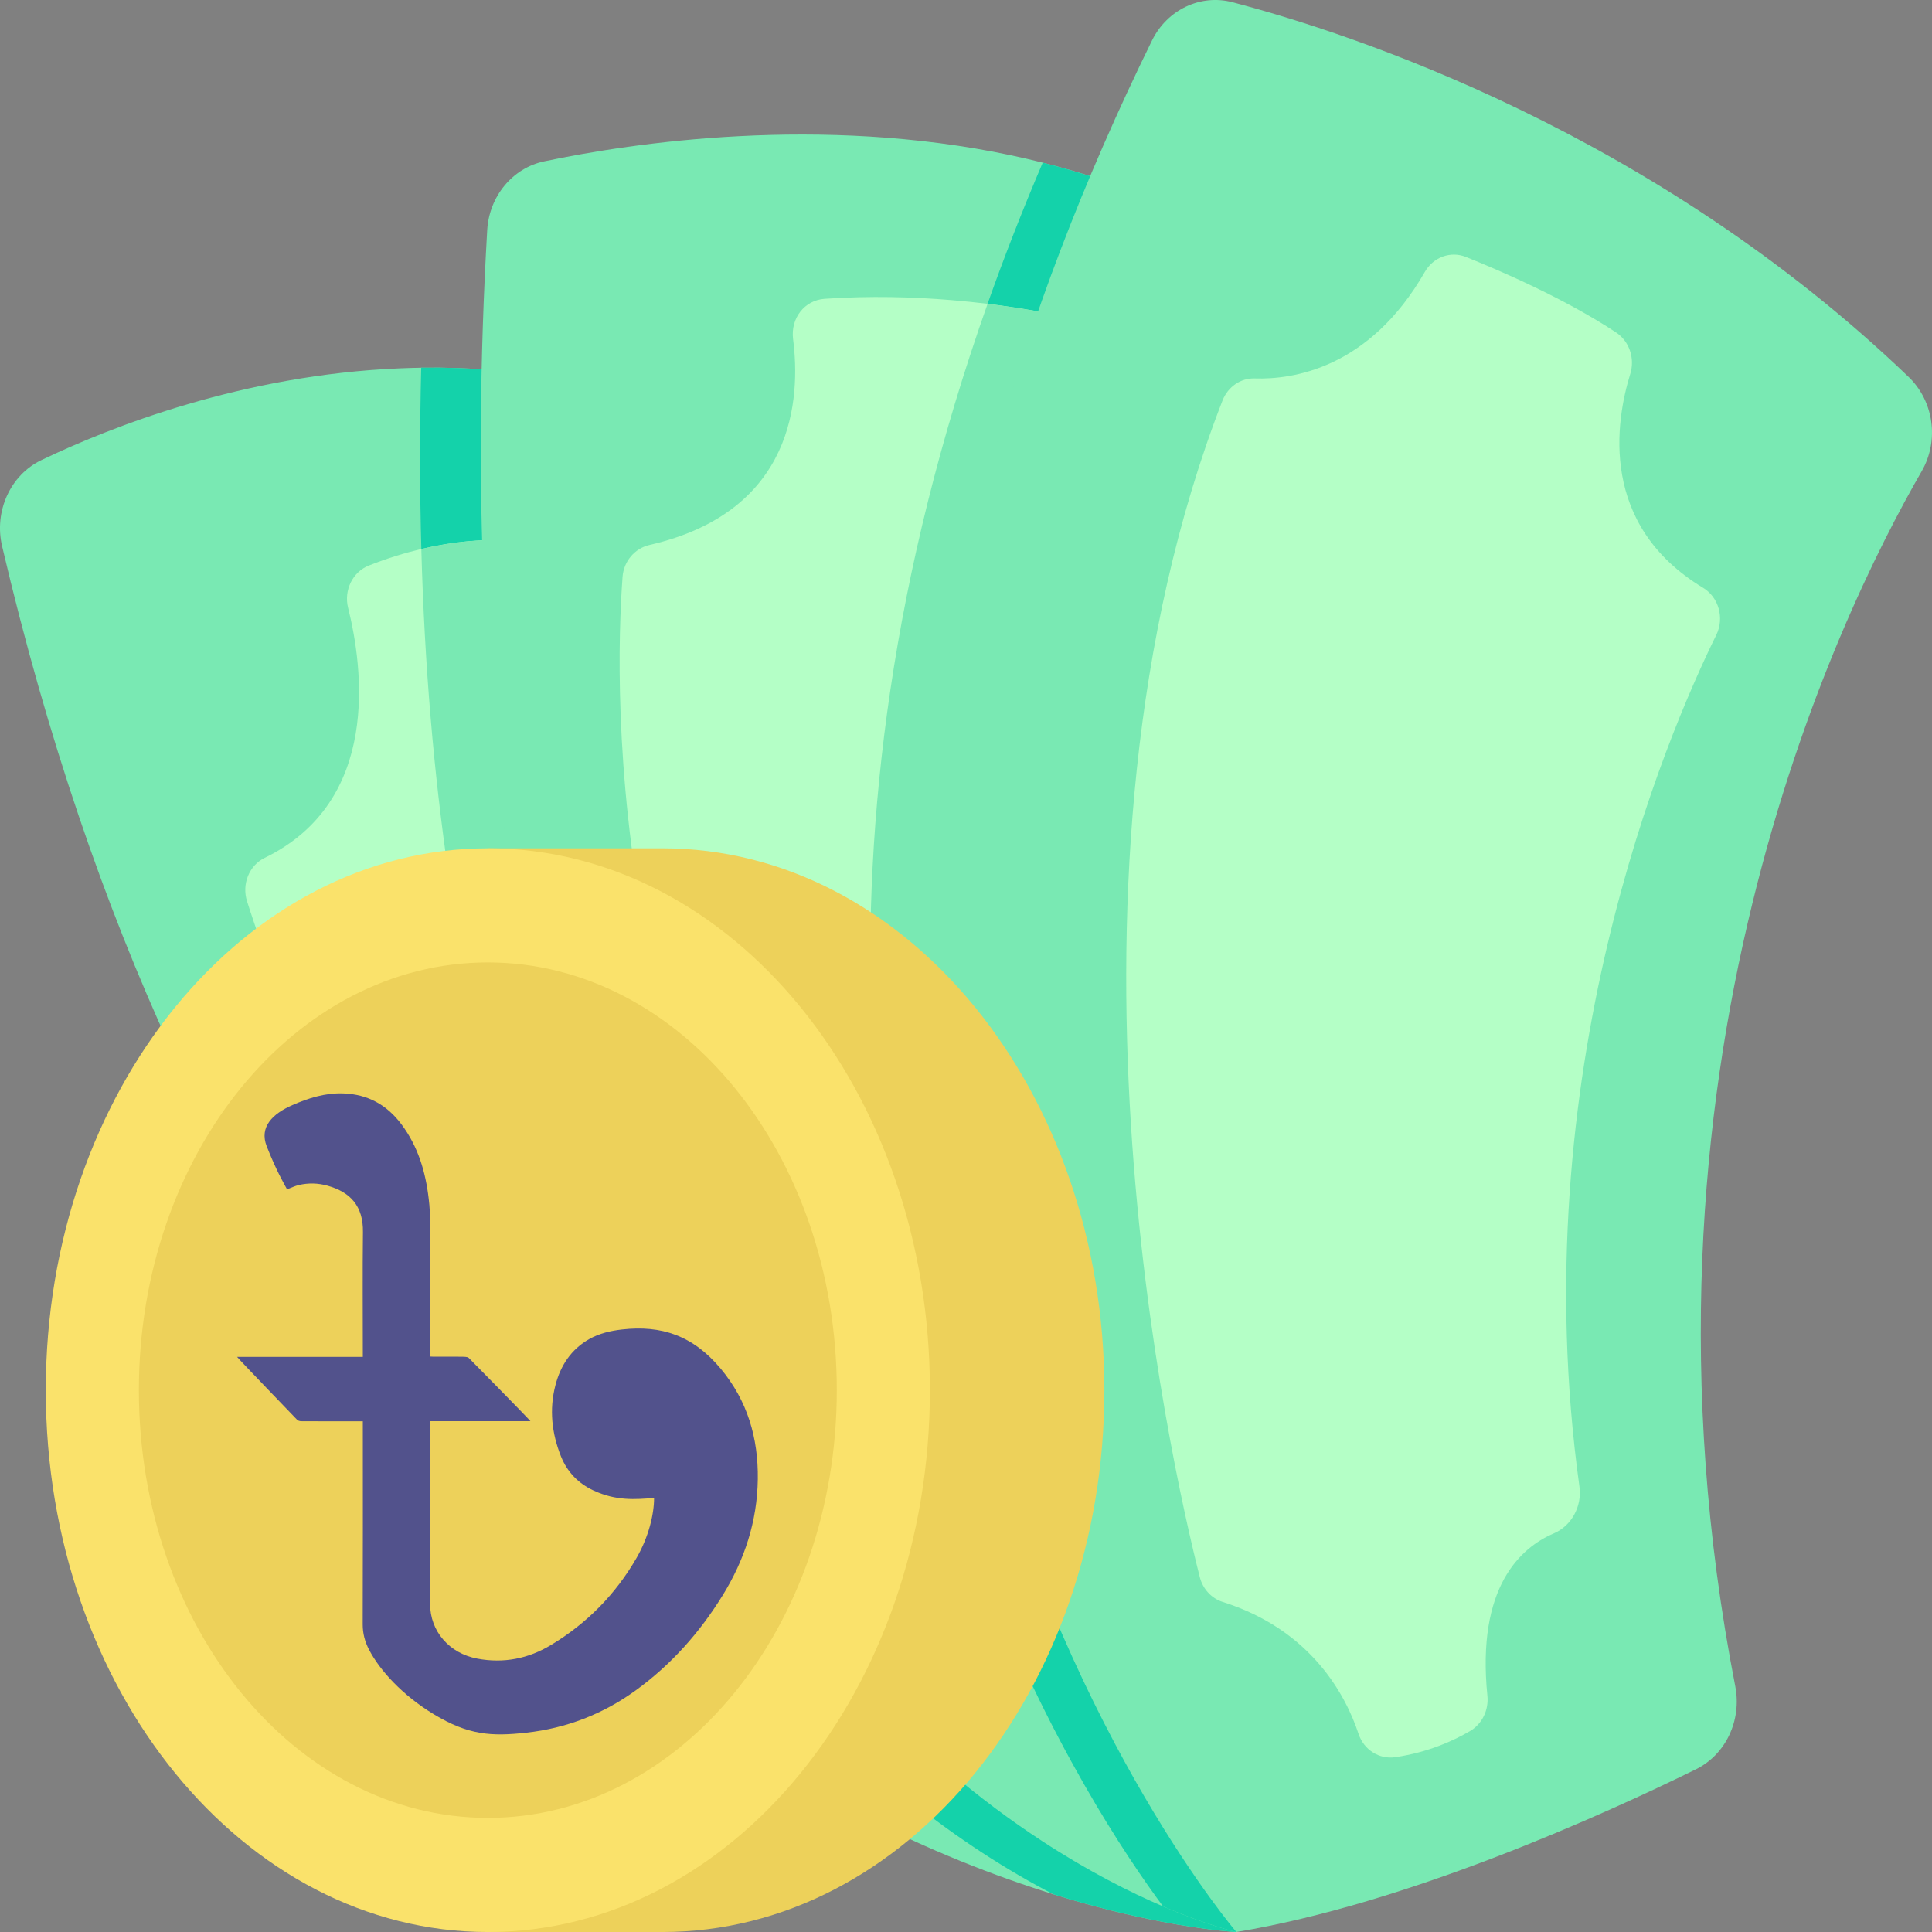
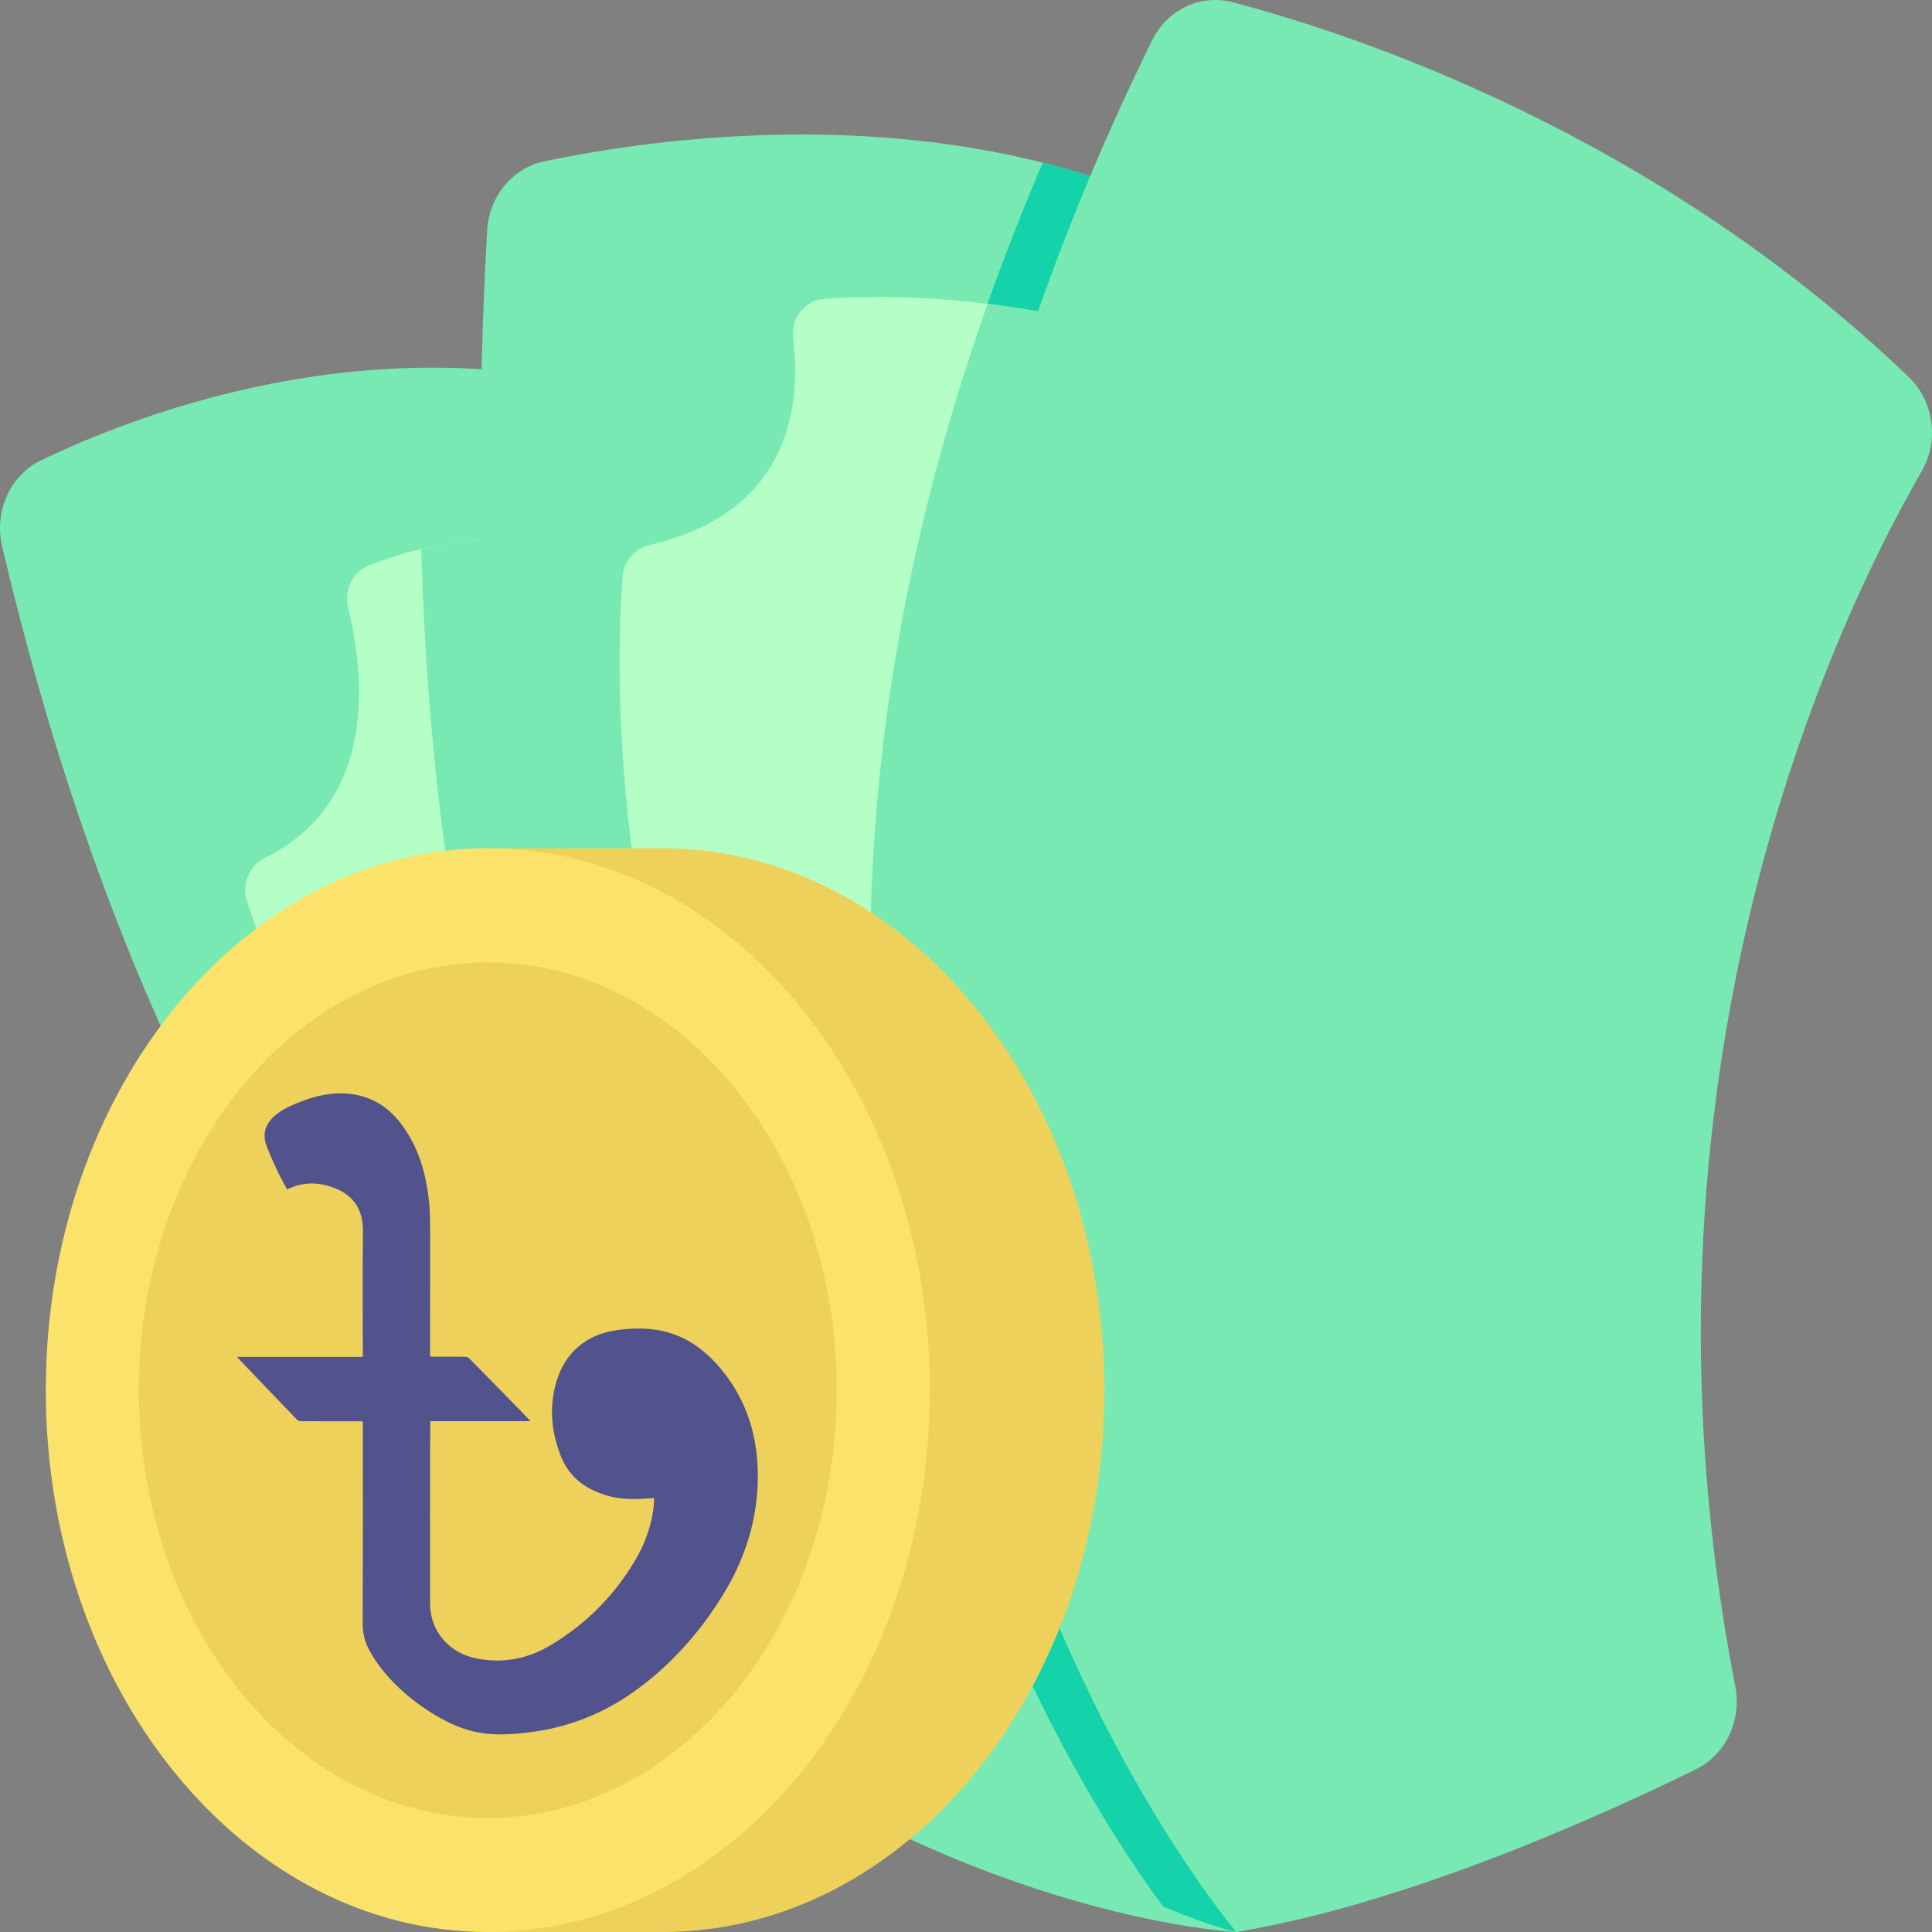
<svg xmlns="http://www.w3.org/2000/svg" width="80" height="80" viewBox="0 0 80 80" fill="none">
  <rect x="0" y="0" width="80" height="80" fill="#808080" stroke="none" />
  <g id="fi_7050894" clip-path="url(#clip0_4442_4144)">
    <g id="Group">
      <path id="Vector" d="M51.195 80C51.195 80 50.319 79.959 48.788 79.697C48.567 79.659 48.334 79.618 48.09 79.569C46.883 79.337 45.364 78.98 43.612 78.436C41.243 77.702 38.448 76.624 35.417 75.049C23.362 68.778 7.583 54.602 0.086 22.612C-0.252 21.168 0.428 19.669 1.714 19.052C4.586 17.676 10.055 15.521 16.552 15.252C16.846 15.24 17.143 15.231 17.441 15.226C19.434 15.197 21.517 15.352 23.641 15.766C33.547 17.693 44.541 54.766 49.069 71.695C49.252 72.376 49.424 73.026 49.584 73.638C50.614 77.564 51.195 80 51.195 80Z" fill="#79E9B3" />
      <path id="Vector_2" d="M37.338 69.656C33.895 67.982 30.852 65.992 28.171 63.83C16.364 54.318 11.538 41.458 10.229 37.318C10.005 36.611 10.317 35.835 10.959 35.523C15.785 33.177 15.03 27.632 14.414 25.168C14.231 24.437 14.605 23.678 15.278 23.415C16.054 23.109 16.783 22.889 17.447 22.732C18.864 22.397 19.992 22.347 20.68 22.363C21.135 22.373 21.554 22.614 21.809 23.011C25.717 29.087 57.783 79.596 37.338 69.656Z" fill="#B4FFC6" />
-       <path id="Vector_3" d="M51.195 80C51.195 80 50.319 79.959 48.788 79.697C48.568 79.659 48.335 79.618 48.09 79.569C46.883 79.337 45.364 78.98 43.612 78.436C42.697 77.962 41.692 77.385 40.624 76.686C36.833 74.207 32.254 70.198 28.171 63.83C30.852 65.992 33.895 67.981 37.338 69.655C57.783 79.595 25.718 29.087 21.809 23.011C21.554 22.614 21.135 22.373 20.68 22.362C19.992 22.347 18.864 22.397 17.447 22.731C17.38 20.33 17.376 17.83 17.442 15.226C19.435 15.197 21.518 15.352 23.642 15.766C33.547 17.693 44.542 54.766 49.069 71.695C49.252 72.376 49.425 73.026 49.585 73.638C50.614 77.564 51.195 80 51.195 80Z" fill="#14D2AA" />
      <path id="Vector_4" d="M37.338 69.656C33.895 67.982 30.852 65.992 28.17 63.83C22.62 55.182 17.979 42.178 17.446 22.732C18.863 22.397 19.991 22.347 20.679 22.363C21.134 22.373 21.553 22.614 21.808 23.011C25.717 29.087 57.782 79.596 37.338 69.656Z" fill="#79E9B3" />
      <path id="Vector_5" d="M51.261 79.55C51.217 79.845 51.195 80 51.195 80C51.195 80 50.885 79.931 50.324 79.754C49.804 79.588 49.066 79.329 48.162 78.942C46.805 78.361 45.074 77.493 43.14 76.228C33.145 69.69 17.697 52.543 20.174 9.531C20.255 8.128 21.223 6.955 22.535 6.681C26.205 5.91 33.948 4.752 41.89 6.436C42.319 6.528 42.748 6.626 43.178 6.735C44.854 7.157 46.529 7.712 48.169 8.433C48.644 8.652 48.888 8.813 49.186 9.04C59.876 17.248 52.066 73.926 51.261 79.55Z" fill="#79E9B3" />
      <path id="Vector_6" d="M46.407 57.568C46.407 57.568 42.766 63.493 40.623 64.837C40.131 65.145 39.718 65.211 39.445 64.911C38.535 63.906 37.683 62.885 36.886 61.852C25.011 46.452 25.436 28.523 25.778 23.893C25.824 23.24 26.283 22.707 26.892 22.566C32.911 21.183 33.154 16.492 32.84 14.043C32.73 13.175 33.316 12.43 34.147 12.373C36.03 12.245 37.823 12.295 39.407 12.428C39.926 12.471 40.423 12.523 40.893 12.58C42.471 12.773 43.755 13.028 44.595 13.219C45.233 13.364 45.692 13.949 45.704 14.635L46.407 57.568Z" fill="#B4FFC6" />
-       <path id="Vector_7" d="M51.26 79.551C51.217 79.846 51.194 80.001 51.194 80.001C51.194 80.001 50.884 79.932 50.324 79.754C49.803 79.589 49.065 79.33 48.162 78.942C46.662 76.925 43.388 72.073 40.622 64.837C42.765 63.494 46.407 57.568 46.407 57.568L45.703 14.635C45.691 13.949 45.232 13.365 44.594 13.22C43.755 13.028 42.47 12.773 40.893 12.58C41.572 10.663 42.331 8.715 43.177 6.735C44.853 7.158 46.529 7.713 48.169 8.434C48.644 8.653 48.888 8.813 49.186 9.041C59.876 17.249 52.065 73.927 51.26 79.551Z" fill="#14D2AA" />
+       <path id="Vector_7" d="M51.26 79.551C51.217 79.846 51.194 80.001 51.194 80.001C51.194 80.001 50.884 79.932 50.324 79.754C49.803 79.589 49.065 79.33 48.162 78.942C46.662 76.925 43.388 72.073 40.622 64.837C42.765 63.494 46.407 57.568 46.407 57.568L45.703 14.635C45.691 13.949 45.232 13.365 44.594 13.22C43.755 13.028 42.47 12.773 40.893 12.58C41.572 10.663 42.331 8.715 43.177 6.735C44.853 7.158 46.529 7.713 48.169 8.434C59.876 17.249 52.065 73.927 51.26 79.551Z" fill="#14D2AA" />
      <path id="Vector_8" d="M46.407 57.568C46.407 57.568 42.766 63.494 40.623 64.837C36.123 53.075 32.957 35.015 40.894 12.58C42.471 12.773 43.756 13.028 44.595 13.22C45.233 13.365 45.692 13.949 45.704 14.635L46.407 57.568Z" fill="#79E9B3" />
      <path id="Vector_9" d="M79.571 19.517C76.064 25.593 66.923 44.524 71.855 69.831C72.128 71.236 71.459 72.656 70.224 73.263C66.448 75.12 58.298 78.825 51.195 80C51.195 80 24.524 48.868 47.702 1.677C48.33 0.4 49.709 -0.255 51.035 0.092C56.051 1.407 68.479 5.485 79.031 15.607C80.076 16.61 80.306 18.245 79.571 19.517Z" fill="#79E9B3" />
-       <path id="Vector_10" d="M60.699 10.639C62.181 11.233 64.816 12.378 66.914 13.764C67.464 14.127 67.707 14.834 67.506 15.484C66.901 17.437 66.202 21.728 70.523 24.341C71.171 24.733 71.411 25.594 71.068 26.293C68.987 30.52 63.031 44.476 65.4 61.549C65.516 62.378 65.072 63.182 64.335 63.497C62.982 64.076 61.132 65.695 61.59 70.219C61.65 70.813 61.371 71.385 60.875 71.677C60.201 72.073 59.138 72.563 57.771 72.762C57.11 72.859 56.472 72.456 56.253 71.793C55.748 70.267 54.345 67.504 50.629 66.333C50.164 66.186 49.805 65.796 49.68 65.302C48.475 60.55 42.965 36.273 50.622 16.585C50.843 16.018 51.374 15.65 51.956 15.67C53.508 15.721 56.698 15.275 58.998 11.261C59.35 10.649 60.064 10.383 60.699 10.639Z" fill="#B4FFC6" />
      <path id="Vector_11" d="M27.426 80.001C37.535 80.001 45.73 69.955 45.73 57.564C45.73 45.172 37.535 35.127 27.426 35.127H20.2V80.001H27.426Z" fill="#EDD15A" />
      <path id="Vector_12" d="M20.201 80.001C30.31 80.001 38.505 69.955 38.505 57.564C38.505 45.172 30.31 35.127 20.201 35.127C10.091 35.127 1.896 45.172 1.896 57.564C1.896 69.955 10.091 80.001 20.201 80.001Z" fill="#FAE26B" />
      <path id="Vector_13" d="M20.2 75.275C28.18 75.275 34.65 67.345 34.65 57.563C34.65 47.781 28.18 39.852 20.2 39.852C12.22 39.852 5.751 47.781 5.751 57.563C5.751 67.345 12.22 75.275 20.2 75.275Z" fill="#EDD15A" />
      <g id="Group_2">
        <g id="Group_3">
          <path id="Vector_14" d="M15.024 58.852C13.569 58.852 13.081 58.853 12.47 58.849C12.413 58.849 12.34 58.828 12.303 58.79C12.286 58.772 9.881 56.277 9.817 56.185H15.024C15.024 54.241 15.009 52.681 15.029 51.013C15.042 49.956 14.526 49.366 13.562 49.097C13.167 48.986 12.771 48.977 12.374 49.069C12.214 49.106 12.063 49.182 11.886 49.248C11.768 49.025 11.452 48.503 11.045 47.468C10.724 46.653 11.306 46.11 12.105 45.761C12.774 45.468 13.462 45.251 14.206 45.275C15.223 45.308 16.019 45.746 16.627 46.56C17.313 47.479 17.624 48.528 17.753 49.647C17.837 50.369 17.807 50.398 17.809 56.059C17.809 56.093 17.813 56.126 17.816 56.171C17.864 56.173 17.909 56.178 17.953 56.178C19.285 56.179 19.343 56.159 19.423 56.241C19.44 56.258 21.885 58.739 21.963 58.847C20.575 58.847 19.203 58.847 17.817 58.847C17.803 59.098 17.809 66.391 17.809 66.409C17.809 67.548 18.602 68.461 19.762 68.68C20.853 68.886 21.873 68.684 22.814 68.117C24.302 67.221 25.489 66.018 26.357 64.512C26.855 63.65 27.084 62.712 27.084 62.027C26.299 62.088 25.521 62.154 24.58 61.72C23.948 61.428 23.489 60.953 23.23 60.309C22.846 59.353 22.738 58.361 22.999 57.359C23.21 56.545 23.649 55.87 24.405 55.445C24.824 55.21 25.283 55.105 25.756 55.051C27.382 54.867 28.691 55.294 29.846 56.677C30.953 58.004 31.402 59.547 31.379 61.252C31.355 62.998 30.83 64.595 29.918 66.069C28.97 67.602 27.791 68.931 26.328 69.992C24.973 70.975 23.457 71.562 21.791 71.747C20.352 71.907 19.392 71.85 17.96 70.982C16.656 70.192 15.727 69.164 15.285 68.317C15.111 67.984 15.017 67.639 15.019 67.252C15.029 64.514 15.024 61.847 15.024 58.852Z" fill="#52528C" />
        </g>
      </g>
    </g>
  </g>
  <defs>
    <clipPath id="clip0_4442_4144">
      <rect width="80" height="80" fill="white" />
    </clipPath>
  </defs>
</svg>